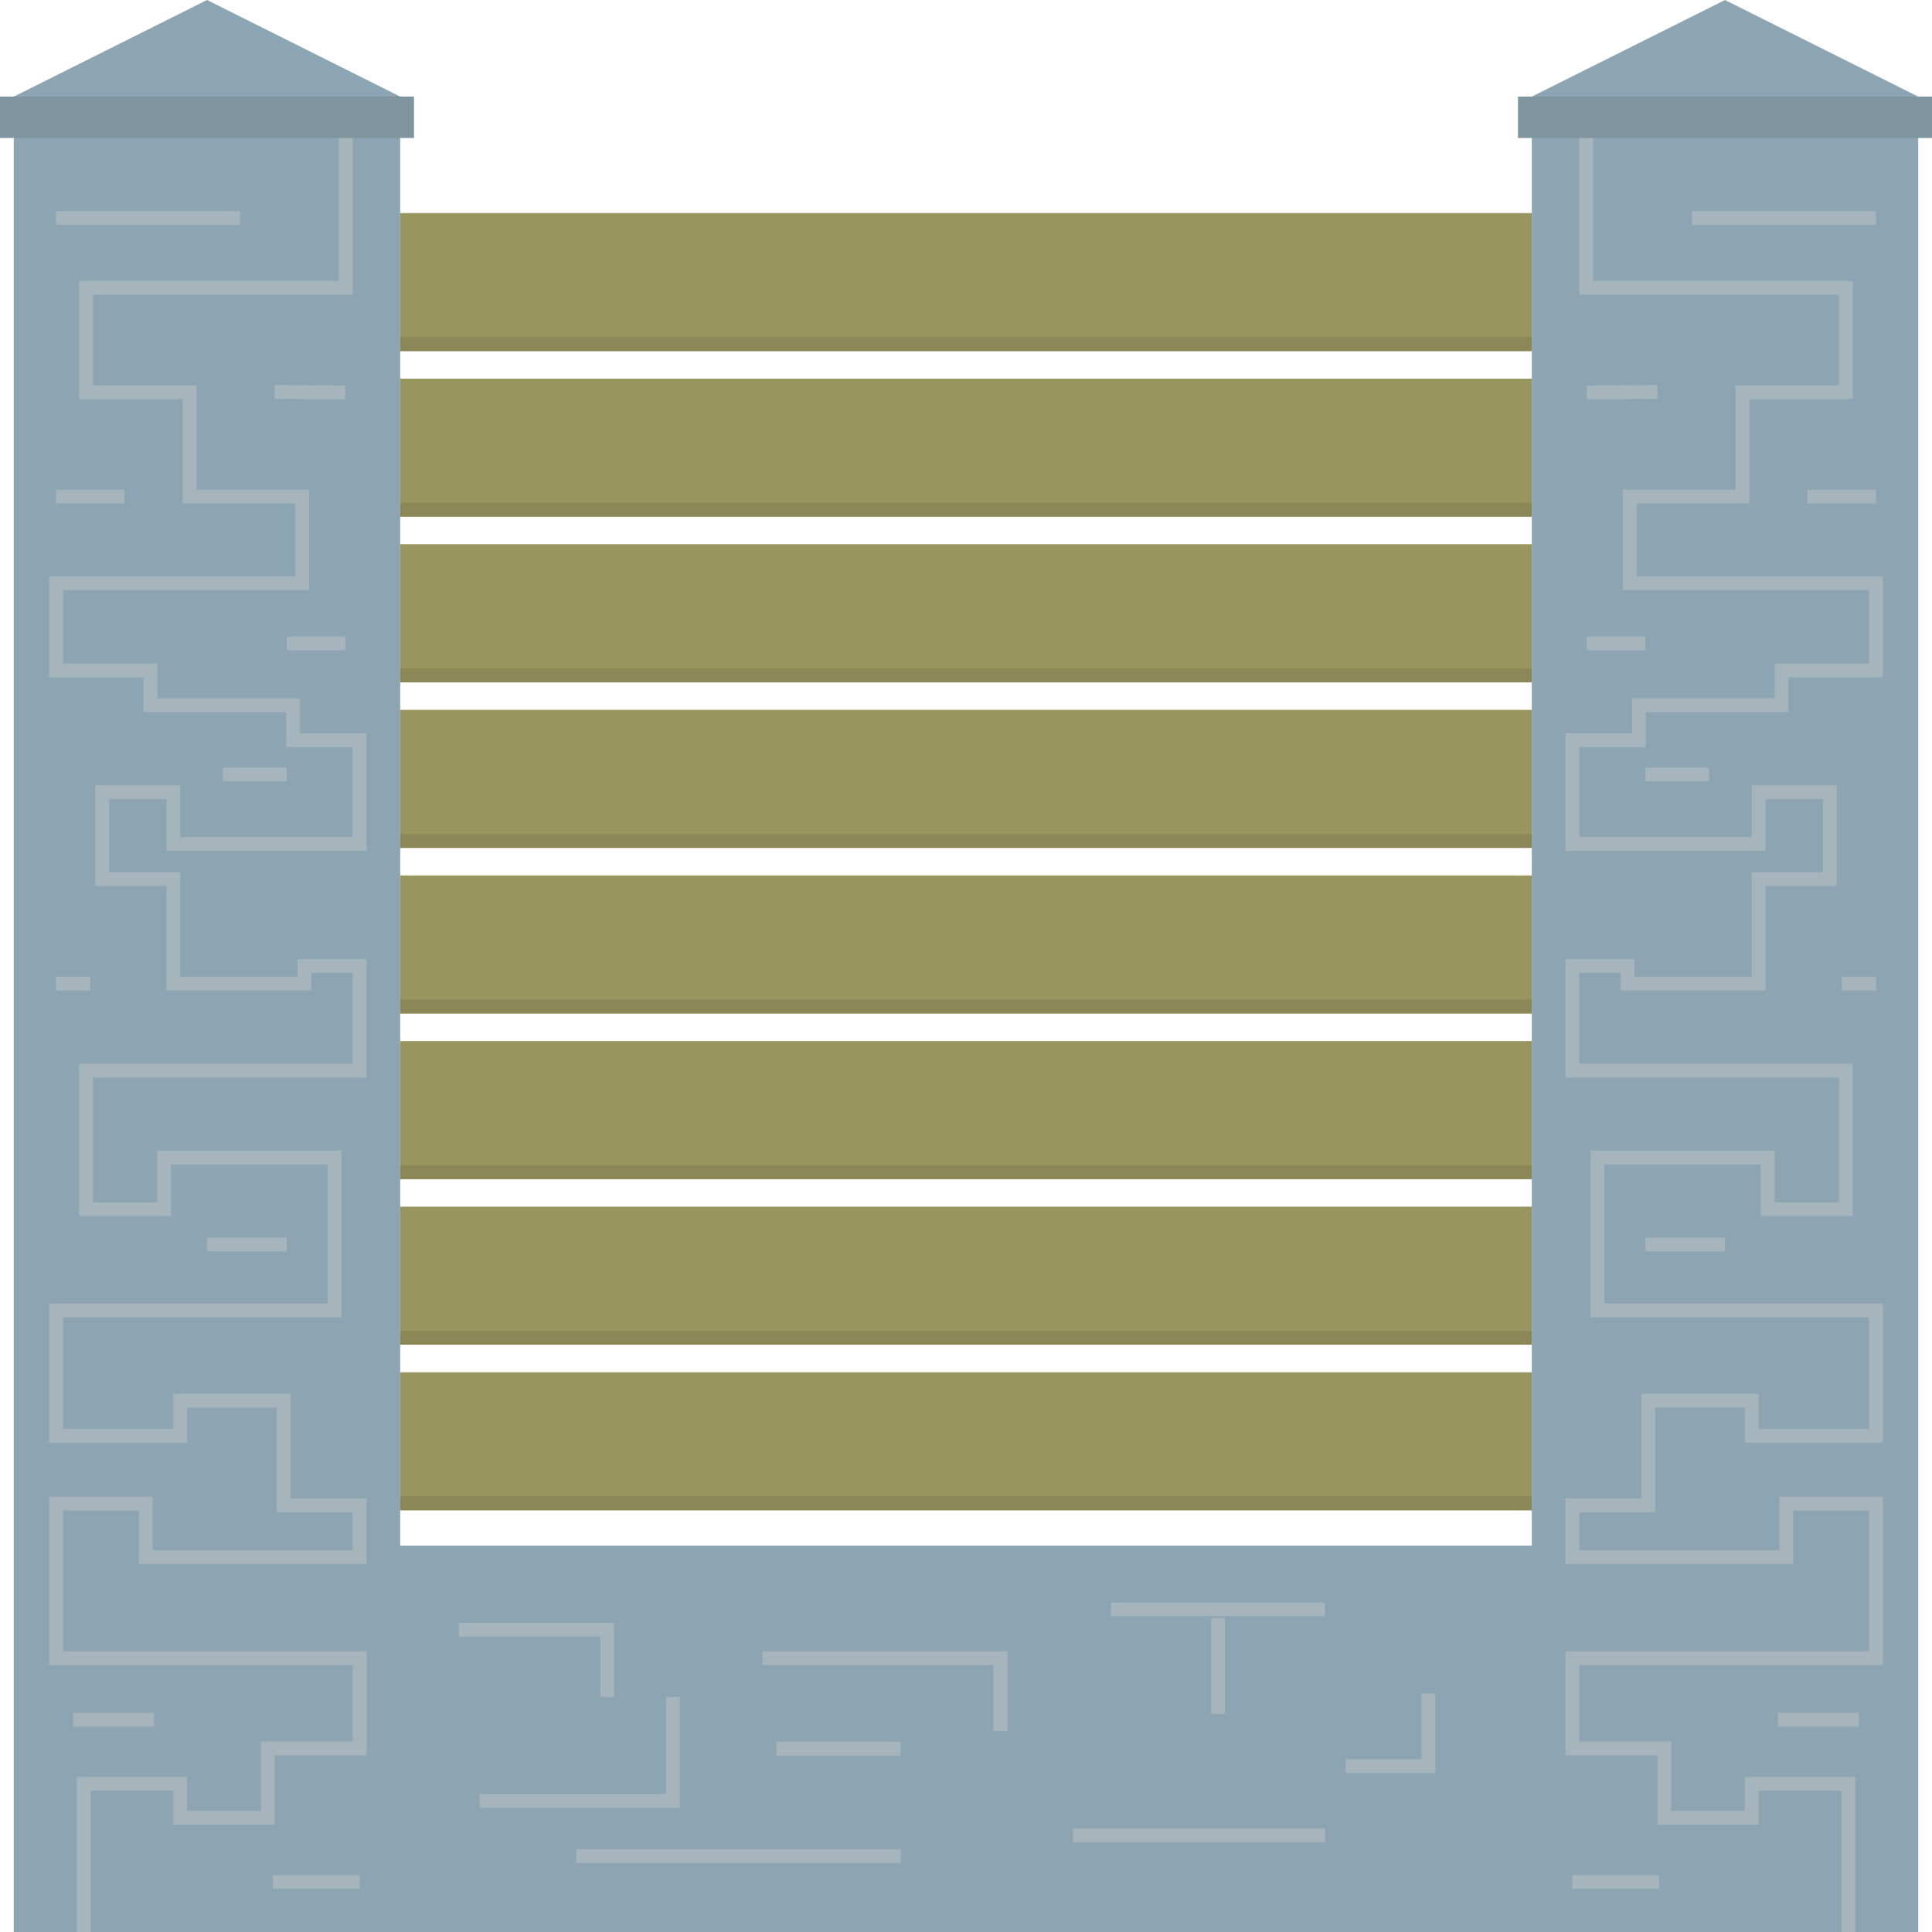
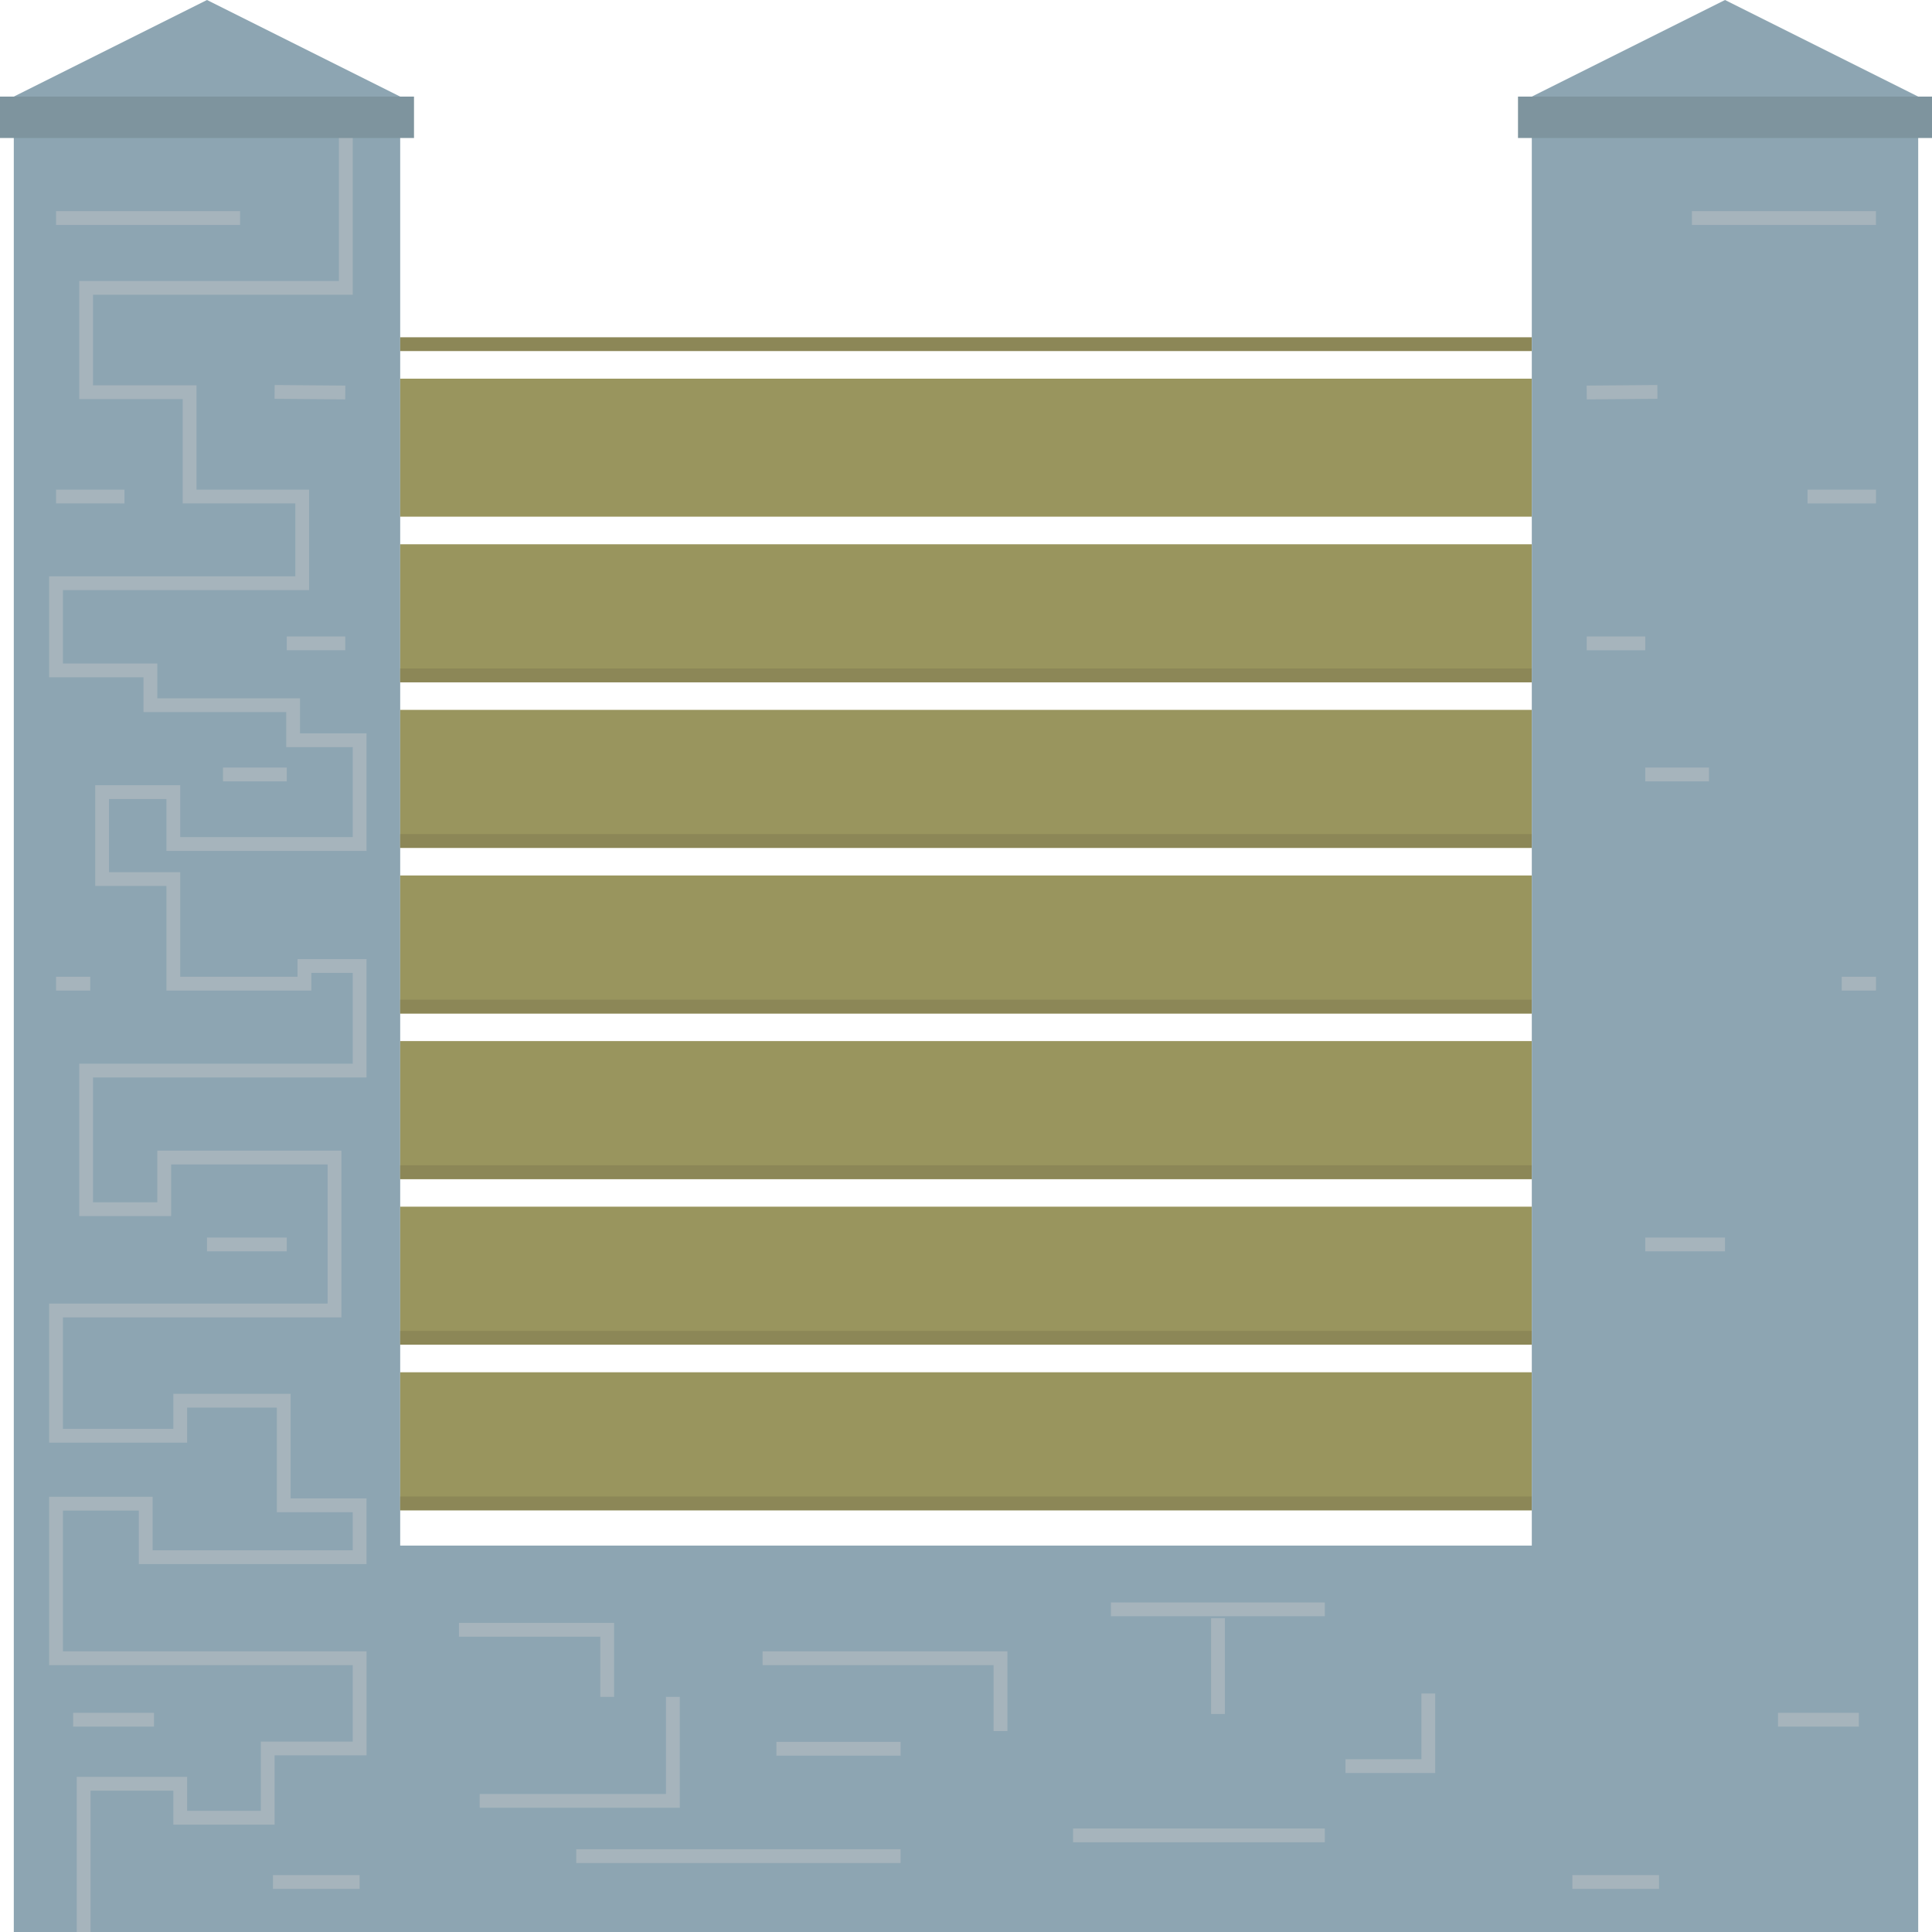
<svg xmlns="http://www.w3.org/2000/svg" id="Слой_1" data-name="Слой 1" viewBox="0 0 70 70">
  <defs>
    <style>.cls-1{fill:#8da5b2}.cls-2{fill:none;stroke:#a6b4bc;stroke-miterlimit:10;stroke-width:.5px}.cls-3{fill:#7e949e}.cls-4{fill:#99955e}.cls-5{fill:#8c8757}</style>
  </defs>
  <path class="cls-1" transform="rotate(-90 34.26 63)" d="M27.26 30.38h14v65.24h-14z" />
  <path class="cls-1" d="M.5 4.76h14V70H.5zM7.5 0l-7 3.5h14L7.5 0z" />
  <path class="cls-2" d="M12.53 4.28v6.15H3.12v3.78h3.75v3.78h4.08v3.14H2.03v3.16h3.42v1.26h5.17v1.27h2.41v3.76H6.28V28.7H3.7v3.15h2.58v3.79h4.75V35h2v3.79H3.12v5.02h2.83v-1.87h6.17v5.54H2.03v4.54h4.5v-1.27h3.75v3.79h2.75v1.88H5.28v-1.94H2.03v5.6h11v3.27H9.7v2.51H6.53v-1.23h-3.5V70" />
  <path class="cls-3" d="M0 3.5h15V5H0z" />
  <path class="cls-2" d="M2.03 7.9H8.7m1.25 6.3l2.56.02m-8 3.77H2.03m10.48 5.32h-2.12M2.03 35.64h1.24m4.81-7.58h2.31M7.5 45.09h2.89m2.64 23.1H9.89m-7.24-5.88h2.93m11.05-3.26H22v2.43m-4.62 3.77h7v-3.77m-3.5 5.77h11.75m-4.5-3.89h4.5m-5-3.28h8.62v2.64m4-4.41H48m-3.87 3.79v-3.47m-5.25 7.87H48m3.75-5.14v2.63h-3" />
-   <path class="cls-4" d="M14.5 7.72h41v5h-41z" />
  <path class="cls-5" d="M14.5 12.22h41v.5h-41z" />
  <path class="cls-4" d="M14.5 13.72h41v5h-41z" />
-   <path class="cls-5" d="M14.5 18.22h41v.5h-41z" />
  <path class="cls-4" d="M14.5 19.72h41v5h-41z" />
  <path class="cls-5" d="M14.5 24.22h41v.5h-41z" />
  <path class="cls-4" d="M14.5 25.72h41v5h-41z" />
  <path class="cls-5" d="M14.5 30.22h41v.5h-41z" />
  <path class="cls-4" d="M14.5 31.72h41v5h-41z" />
  <path class="cls-5" d="M14.5 36.22h41v.5h-41z" />
-   <path class="cls-4" d="M14.5 37.72h41v5h-41z" />
+   <path class="cls-4" d="M14.5 37.72h41v5h-41" />
  <path class="cls-5" d="M14.5 42.22h41v.5h-41z" />
  <path class="cls-4" d="M14.5 43.72h41v5h-41z" />
  <path class="cls-5" d="M14.5 48.22h41v.5h-41z" />
  <path class="cls-4" d="M14.5 49.72h41v5h-41z" />
  <path class="cls-5" d="M14.5 54.22h41v.5h-41z" />
  <path class="cls-1" transform="rotate(-180 62.5 37.38)" d="M55.5 4.76h14V70h-14z" />
  <path class="cls-1" d="M62.5 0l7 3.5h-14l7-3.5z" />
-   <path class="cls-2" d="M57.47 4.28v6.15h9.41v3.78h-3.75v3.78h-4.08v3.14h8.92v3.16h-3.42v1.26h-5.17v1.27h-2.41v3.76h6.75V28.7h2.58v3.15h-2.58v3.79h-4.75V35h-2v3.79h9.91v5.02h-2.83v-1.87h-6.17v5.54h10.09v4.54h-4.5v-1.27h-3.75v3.79h-2.75v1.88h7.75v-1.94h3.25v5.6h-11v3.27h3.33v2.51h3.17v-1.23h3.5V70" />
  <path class="cls-3" transform="rotate(-180 62.5 4.25)" d="M55 3.5h15V5H55z" />
  <path class="cls-2" d="M67.97 7.9H61.3m-1.25 6.3l-2.56.02m8 3.77h2.48m-10.48 5.32h2.12m8.36 12.33h-1.24m-4.81-7.58h-2.31m2.89 17.03h-2.89m-2.64 23.1h3.14m7.24-5.88h-2.93" />
</svg>